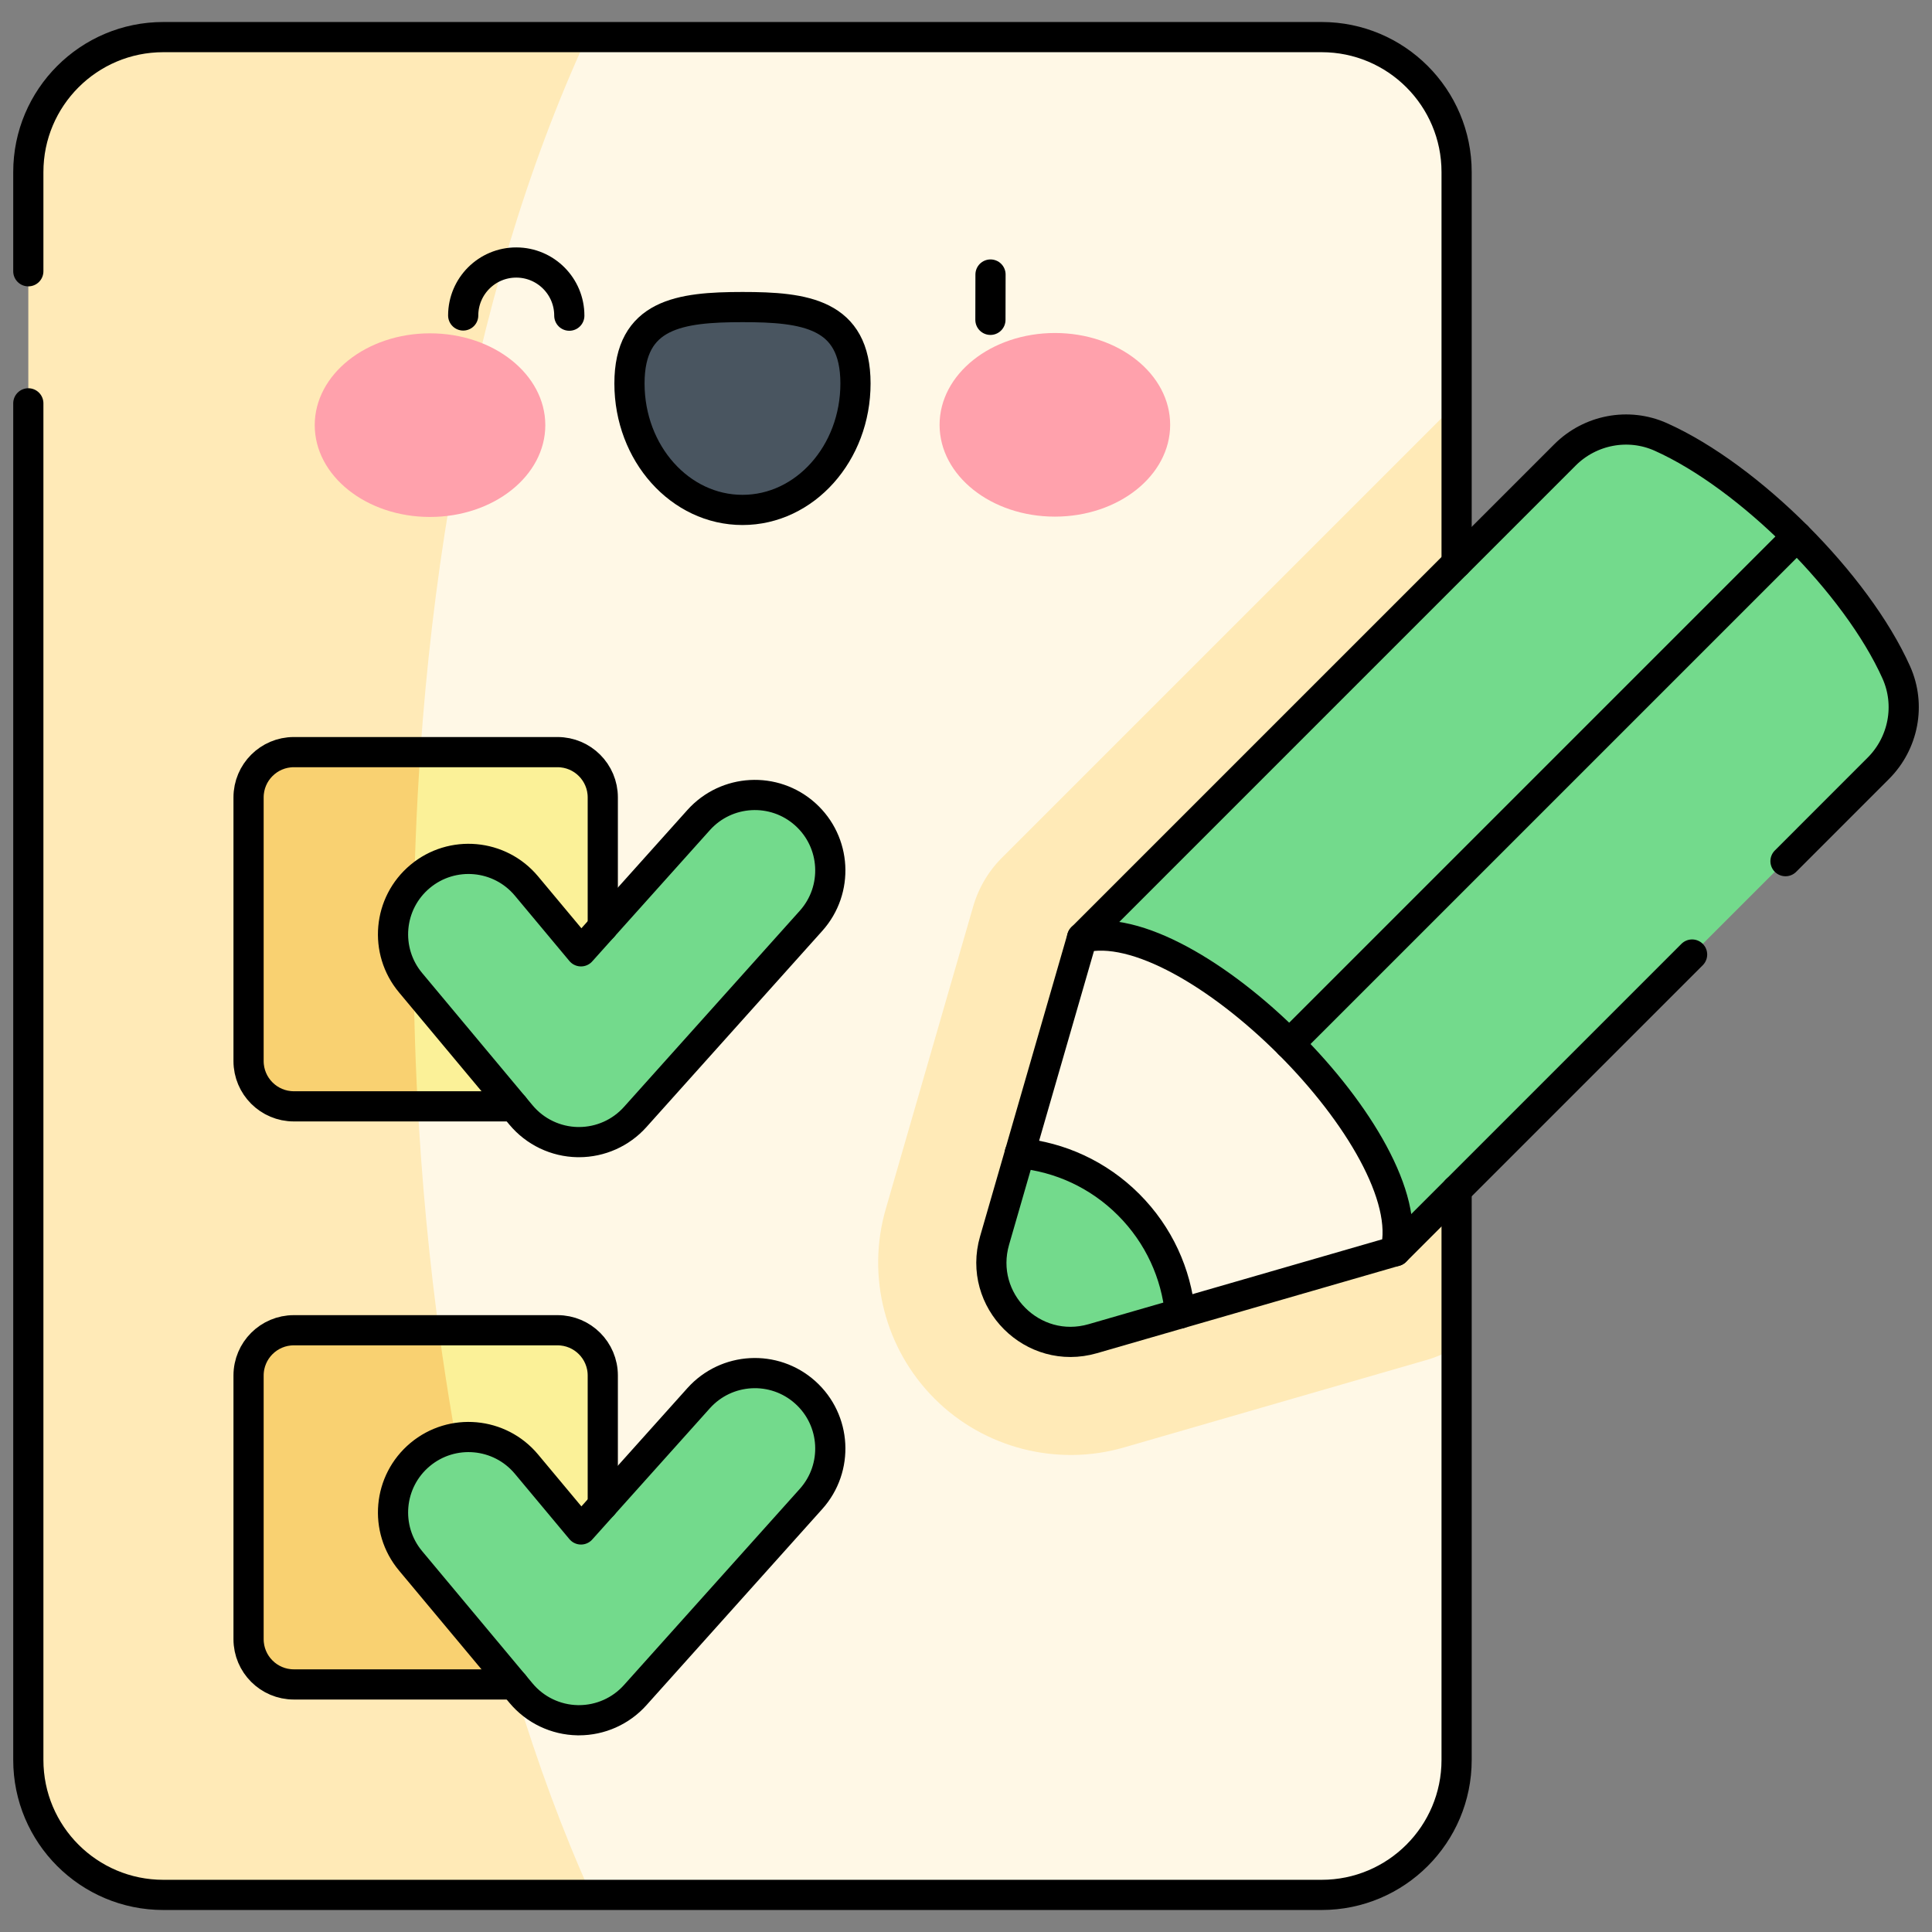
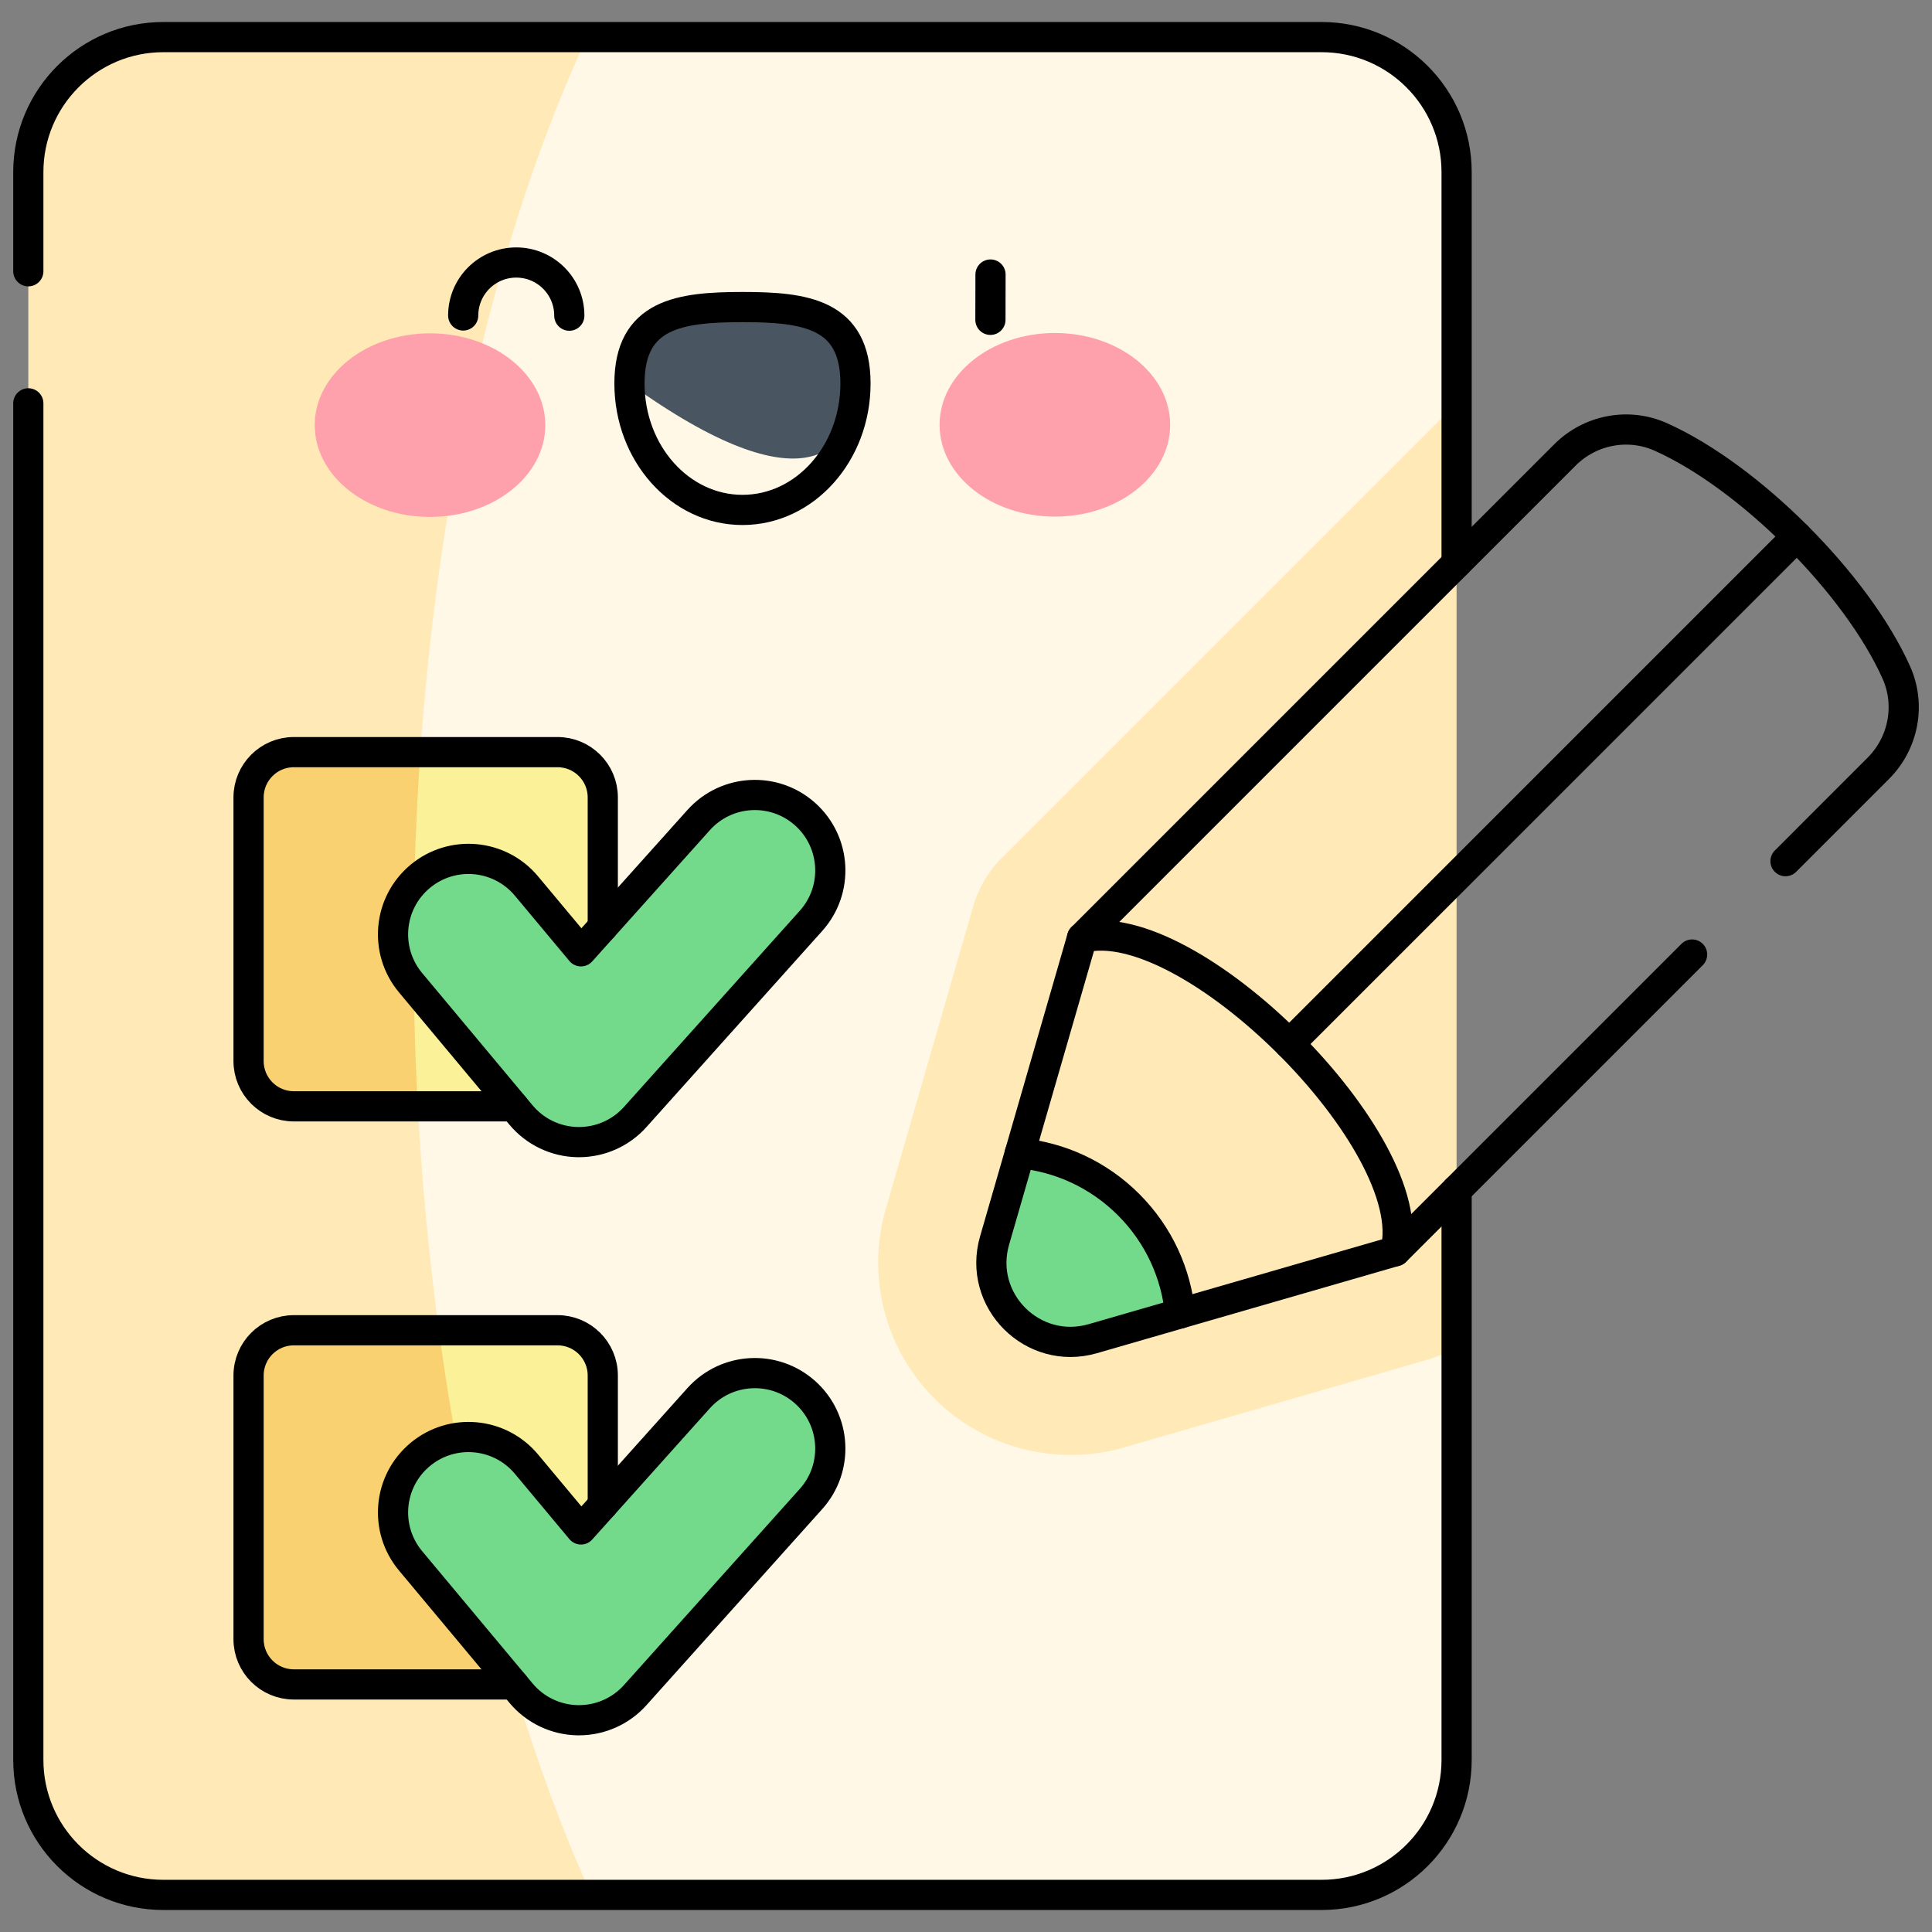
<svg xmlns="http://www.w3.org/2000/svg" width="64" height="64" viewBox="0 0 64 64" fill="none">
  <rect x="0" y="0" width="64" height="64" fill="#808080" stroke="none" />
  <g clip-path="url(#clip0_7989_18720)">
    <path d="M30.446 39.942C29.801 42.173 30.357 44.03 32.001 45.673C33.645 47.322 35.201 47.558 37.432 47.012C39.85 46.421 48.253 44.602 48.253 44.602V58.299C48.253 60.769 46.251 62.771 43.781 62.771H19.59C10.264 48.658 7.578 17.975 19.446 1.229H43.781C46.251 1.229 48.253 3.231 48.253 5.701V13.354L34.208 28.735C33.741 29.184 33.391 29.754 33.205 30.396L30.446 39.942Z" fill="#FFF8E6" />
    <path d="M19.589 62.771H5.41C2.94 62.771 0.938 60.769 0.938 58.299V5.701C0.938 3.231 2.94 1.229 5.41 1.229H19.445C11.518 18.387 12.009 45.984 19.589 62.771Z" fill="#FFEAB7" />
    <path d="M48.251 13.354V44.602C47.924 44.811 47.567 44.969 47.193 45.069L37.238 47.947C35.033 48.59 32.603 47.981 30.959 46.333C29.316 44.69 28.696 42.284 29.341 40.053L32.239 30.024C32.426 29.381 32.776 28.811 33.242 28.363L48.251 13.354Z" fill="#FFEAB7" />
-     <path d="M46.225 41.447L35.844 31.066L51.839 15.07C52.674 14.236 53.937 13.992 55.014 14.474C57.949 15.788 61.503 19.342 62.817 22.276C63.299 23.353 63.055 24.617 62.221 25.451L46.225 41.447Z" fill="#73DA8C" />
-     <path d="M46.225 41.446L39.09 43.509C38.513 42.261 37.977 41.224 36.968 40.217C35.961 39.208 34.718 38.643 33.781 38.201L35.844 31.065C39.399 30.15 47.141 37.892 46.225 41.446Z" fill="#FFF8E6" />
    <path d="M39.091 43.509L36.2 44.345C34.212 44.92 32.373 43.08 32.946 41.093L33.781 38.203C35.099 38.329 36.38 38.896 37.388 39.905C38.396 40.913 38.964 42.193 39.091 43.509Z" fill="#73DA8C" />
    <path d="M19.968 45.566V54.3C19.968 55.128 19.297 55.8 18.468 55.8H17.018C14.96 52.767 13.926 48.401 14.538 44.066H18.468C19.297 44.066 19.968 44.738 19.968 45.566Z" fill="#FBF198" />
    <path d="M17.018 55.8H9.734C8.906 55.8 8.234 55.128 8.234 54.3V45.566C8.234 44.738 8.906 44.066 9.734 44.066H14.538C15.094 48.174 15.924 52.134 17.018 55.8Z" fill="#F9D171" />
    <path d="M19.179 56.985C19.165 56.985 19.15 56.985 19.135 56.985C18.41 56.972 17.725 56.645 17.26 56.088L13.601 51.705C12.716 50.645 12.857 49.069 13.917 48.184C14.977 47.299 16.554 47.441 17.439 48.5L19.246 50.665L23.143 46.317C24.065 45.289 25.646 45.202 26.674 46.124C27.702 47.045 27.788 48.626 26.867 49.654L21.041 56.154C20.566 56.684 19.889 56.985 19.179 56.985Z" fill="#73DA8C" />
    <path d="M19.967 26.415V35.149C19.967 35.977 19.295 36.649 18.467 36.649H13.839C12.378 32.924 12.378 28.192 13.924 24.915H18.467C19.295 24.915 19.967 25.587 19.967 26.415Z" fill="#FBF198" />
    <path d="M13.841 36.649H9.734C8.906 36.649 8.234 35.977 8.234 35.149V26.415C8.234 25.587 8.906 24.915 9.734 24.915H13.926C13.654 28.799 13.628 32.749 13.841 36.649Z" fill="#F9D171" />
    <path d="M19.179 37.834C19.165 37.834 19.15 37.834 19.135 37.834C18.41 37.821 17.725 37.494 17.26 36.937L13.601 32.554C12.716 31.494 12.857 29.918 13.917 29.033C14.977 28.148 16.554 28.29 17.439 29.349L19.246 31.514L23.143 27.166C24.065 26.138 25.646 26.051 26.674 26.973C27.702 27.895 27.788 29.475 26.867 30.503L21.041 37.003C20.566 37.533 19.889 37.834 19.179 37.834Z" fill="#73DA8C" />
    <path d="M18.064 14.082C18.065 15.761 16.356 17.124 14.246 17.125C12.137 17.126 10.427 15.765 10.426 14.085C10.425 12.406 12.134 11.043 14.243 11.042C16.353 11.041 18.063 12.402 18.064 14.082Z" fill="#FFA1AC" />
    <path d="M31.125 14.075C31.126 15.755 32.836 17.115 34.946 17.114C37.055 17.113 38.764 15.751 38.763 14.071C38.763 12.391 37.052 11.03 34.943 11.031C32.833 11.033 31.124 12.395 31.125 14.075Z" fill="#FFA1AC" />
-     <path d="M28.339 12.701C28.338 10.388 26.662 10.171 24.594 10.172C22.526 10.173 20.85 10.392 20.852 12.705C20.853 15.019 22.53 16.893 24.597 16.892C26.665 16.892 28.34 15.015 28.339 12.701Z" fill="#495560" />
+     <path d="M28.339 12.701C28.338 10.388 26.662 10.171 24.594 10.172C22.526 10.173 20.85 10.392 20.852 12.705C26.665 16.892 28.34 15.015 28.339 12.701Z" fill="#495560" />
    <path d="M0.938 13.361V58.299C0.938 60.769 2.94 62.771 5.41 62.771H43.78C46.25 62.771 48.252 60.769 48.252 58.299V39.42" stroke="black" stroke-miterlimit="10" stroke-linecap="round" stroke-linejoin="round" />
    <path d="M48.252 18.657V5.701C48.252 3.232 46.25 1.229 43.78 1.229H5.41C2.94 1.229 0.938 3.232 0.938 5.701V8.986" stroke="black" stroke-miterlimit="10" stroke-linecap="round" stroke-linejoin="round" />
    <path d="M59.147 28.527L62.222 25.451C63.056 24.617 63.3 23.353 62.818 22.276C61.504 19.342 57.95 15.788 55.016 14.474C53.939 13.992 52.675 14.236 51.841 15.07L35.845 31.066L32.947 41.093C32.372 43.08 34.212 44.92 36.199 44.346L46.226 41.447L56.053 31.62" stroke="black" stroke-miterlimit="10" stroke-linecap="round" stroke-linejoin="round" />
    <path d="M46.225 41.447C47.14 37.893 39.398 30.151 35.844 31.066" stroke="black" stroke-miterlimit="10" stroke-linecap="round" stroke-linejoin="round" />
    <path d="M39.09 43.51C38.962 42.194 38.394 40.913 37.386 39.905C36.378 38.897 35.097 38.329 33.781 38.201" stroke="black" stroke-miterlimit="10" stroke-linecap="round" stroke-linejoin="round" />
    <path d="M59.524 17.768L42.711 34.58" stroke="black" stroke-miterlimit="10" stroke-linecap="round" stroke-linejoin="round" />
    <path d="M19.179 56.985C19.165 56.985 19.15 56.985 19.135 56.985C18.41 56.972 17.725 56.645 17.26 56.088L13.601 51.705C12.716 50.645 12.857 49.069 13.917 48.184C14.977 47.299 16.554 47.441 17.439 48.5L19.246 50.665L23.143 46.317C24.065 45.289 25.646 45.202 26.674 46.124C27.702 47.045 27.788 48.626 26.867 49.654L21.041 56.154C20.566 56.684 19.889 56.985 19.179 56.985Z" stroke="black" stroke-miterlimit="10" stroke-linecap="round" stroke-linejoin="round" />
    <path d="M19.179 37.834C19.165 37.834 19.15 37.834 19.135 37.834C18.41 37.821 17.725 37.494 17.26 36.937L13.601 32.554C12.716 31.494 12.857 29.918 13.917 29.033C14.977 28.148 16.554 28.29 17.439 29.349L19.246 31.514L23.143 27.166C24.065 26.138 25.646 26.051 26.674 26.973C27.702 27.895 27.788 29.475 26.867 30.503L21.041 37.003C20.566 37.533 19.889 37.834 19.179 37.834Z" stroke="black" stroke-miterlimit="10" stroke-linecap="round" stroke-linejoin="round" />
    <path d="M19.968 30.709V26.415C19.968 25.587 19.296 24.915 18.468 24.915H9.734C8.906 24.915 8.234 25.587 8.234 26.415V35.149C8.234 35.977 8.906 36.649 9.734 36.649H17.019" stroke="black" stroke-miterlimit="10" stroke-linecap="round" stroke-linejoin="round" />
    <path d="M19.968 49.86V45.566C19.968 44.737 19.296 44.066 18.468 44.066H9.734C8.906 44.066 8.234 44.737 8.234 45.566V54.299C8.234 55.128 8.906 55.799 9.734 55.799H17.019" stroke="black" stroke-miterlimit="10" stroke-linecap="round" stroke-linejoin="round" />
    <path d="M28.339 12.701C28.338 10.388 26.662 10.171 24.594 10.172C22.526 10.173 20.85 10.392 20.852 12.705C20.853 15.019 22.53 16.893 24.597 16.892C26.665 16.892 28.34 15.015 28.339 12.701Z" stroke="black" stroke-miterlimit="10" stroke-linecap="round" stroke-linejoin="round" />
    <path d="M32.812 9.094L32.809 10.595" stroke="black" stroke-miterlimit="10" stroke-linecap="round" stroke-linejoin="round" />
    <path d="M18.859 10.457C18.861 9.487 18.076 8.698 17.105 8.696C16.134 8.694 15.346 9.479 15.344 10.45" stroke="black" stroke-miterlimit="10" stroke-linecap="round" stroke-linejoin="round" />
  </g>
  <defs>
    <clipPath id="clip0_7989_18720">
      <rect width="64" height="64" fill="white" />
    </clipPath>
  </defs>
</svg>